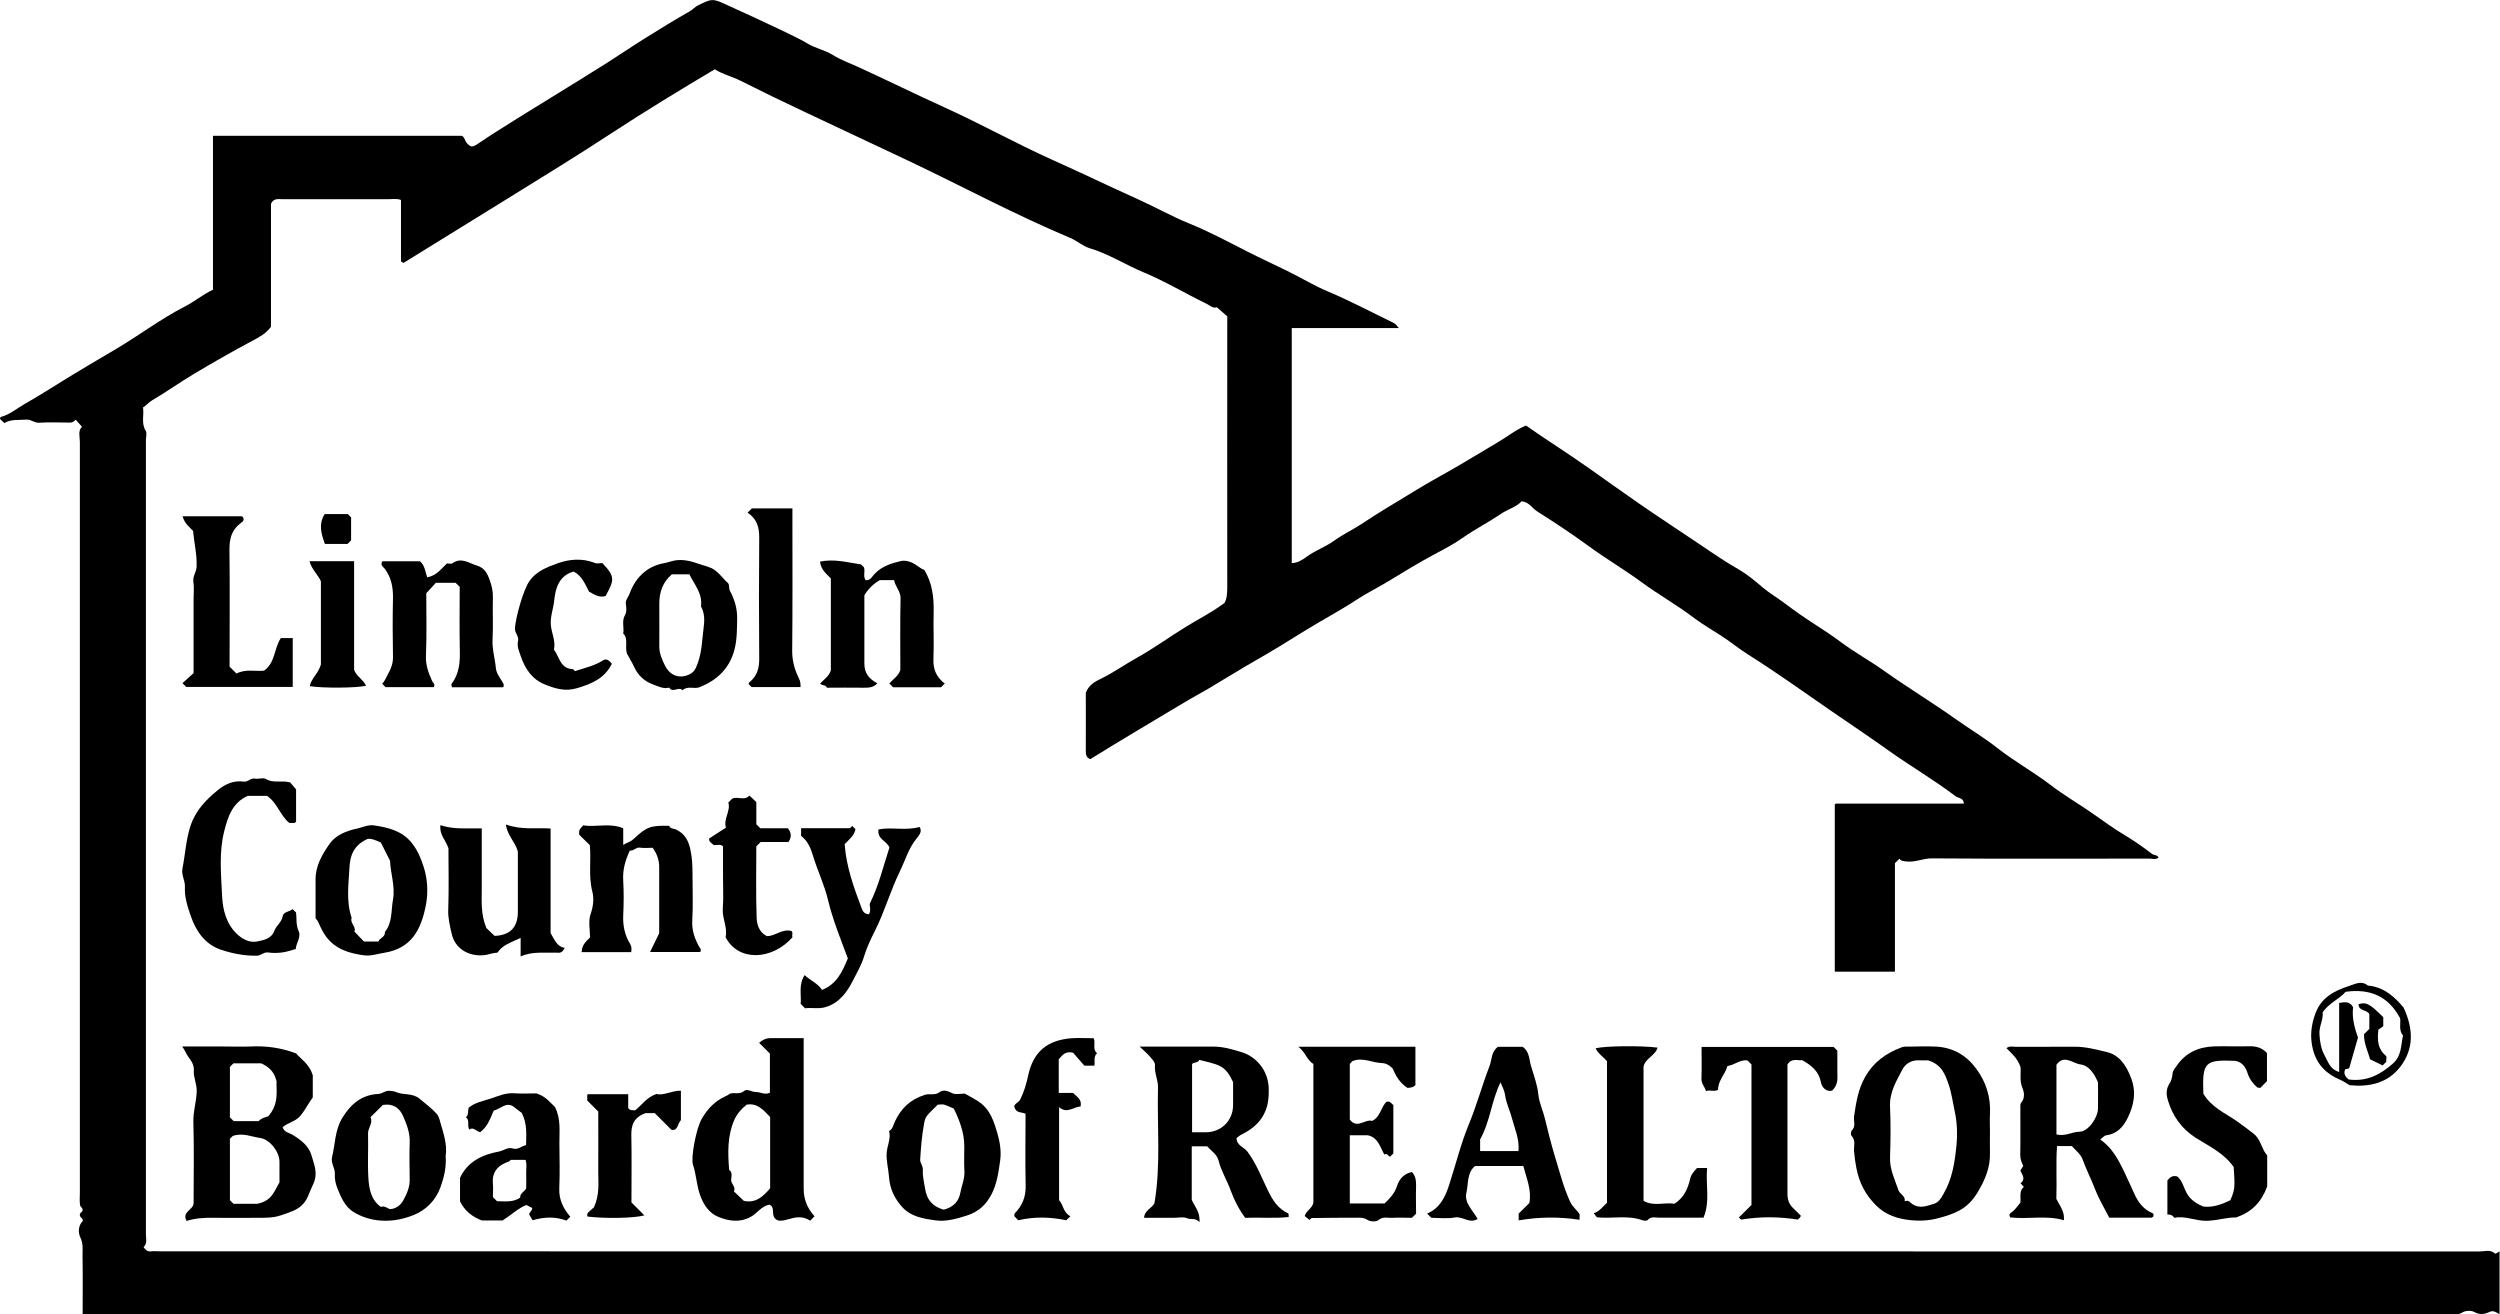
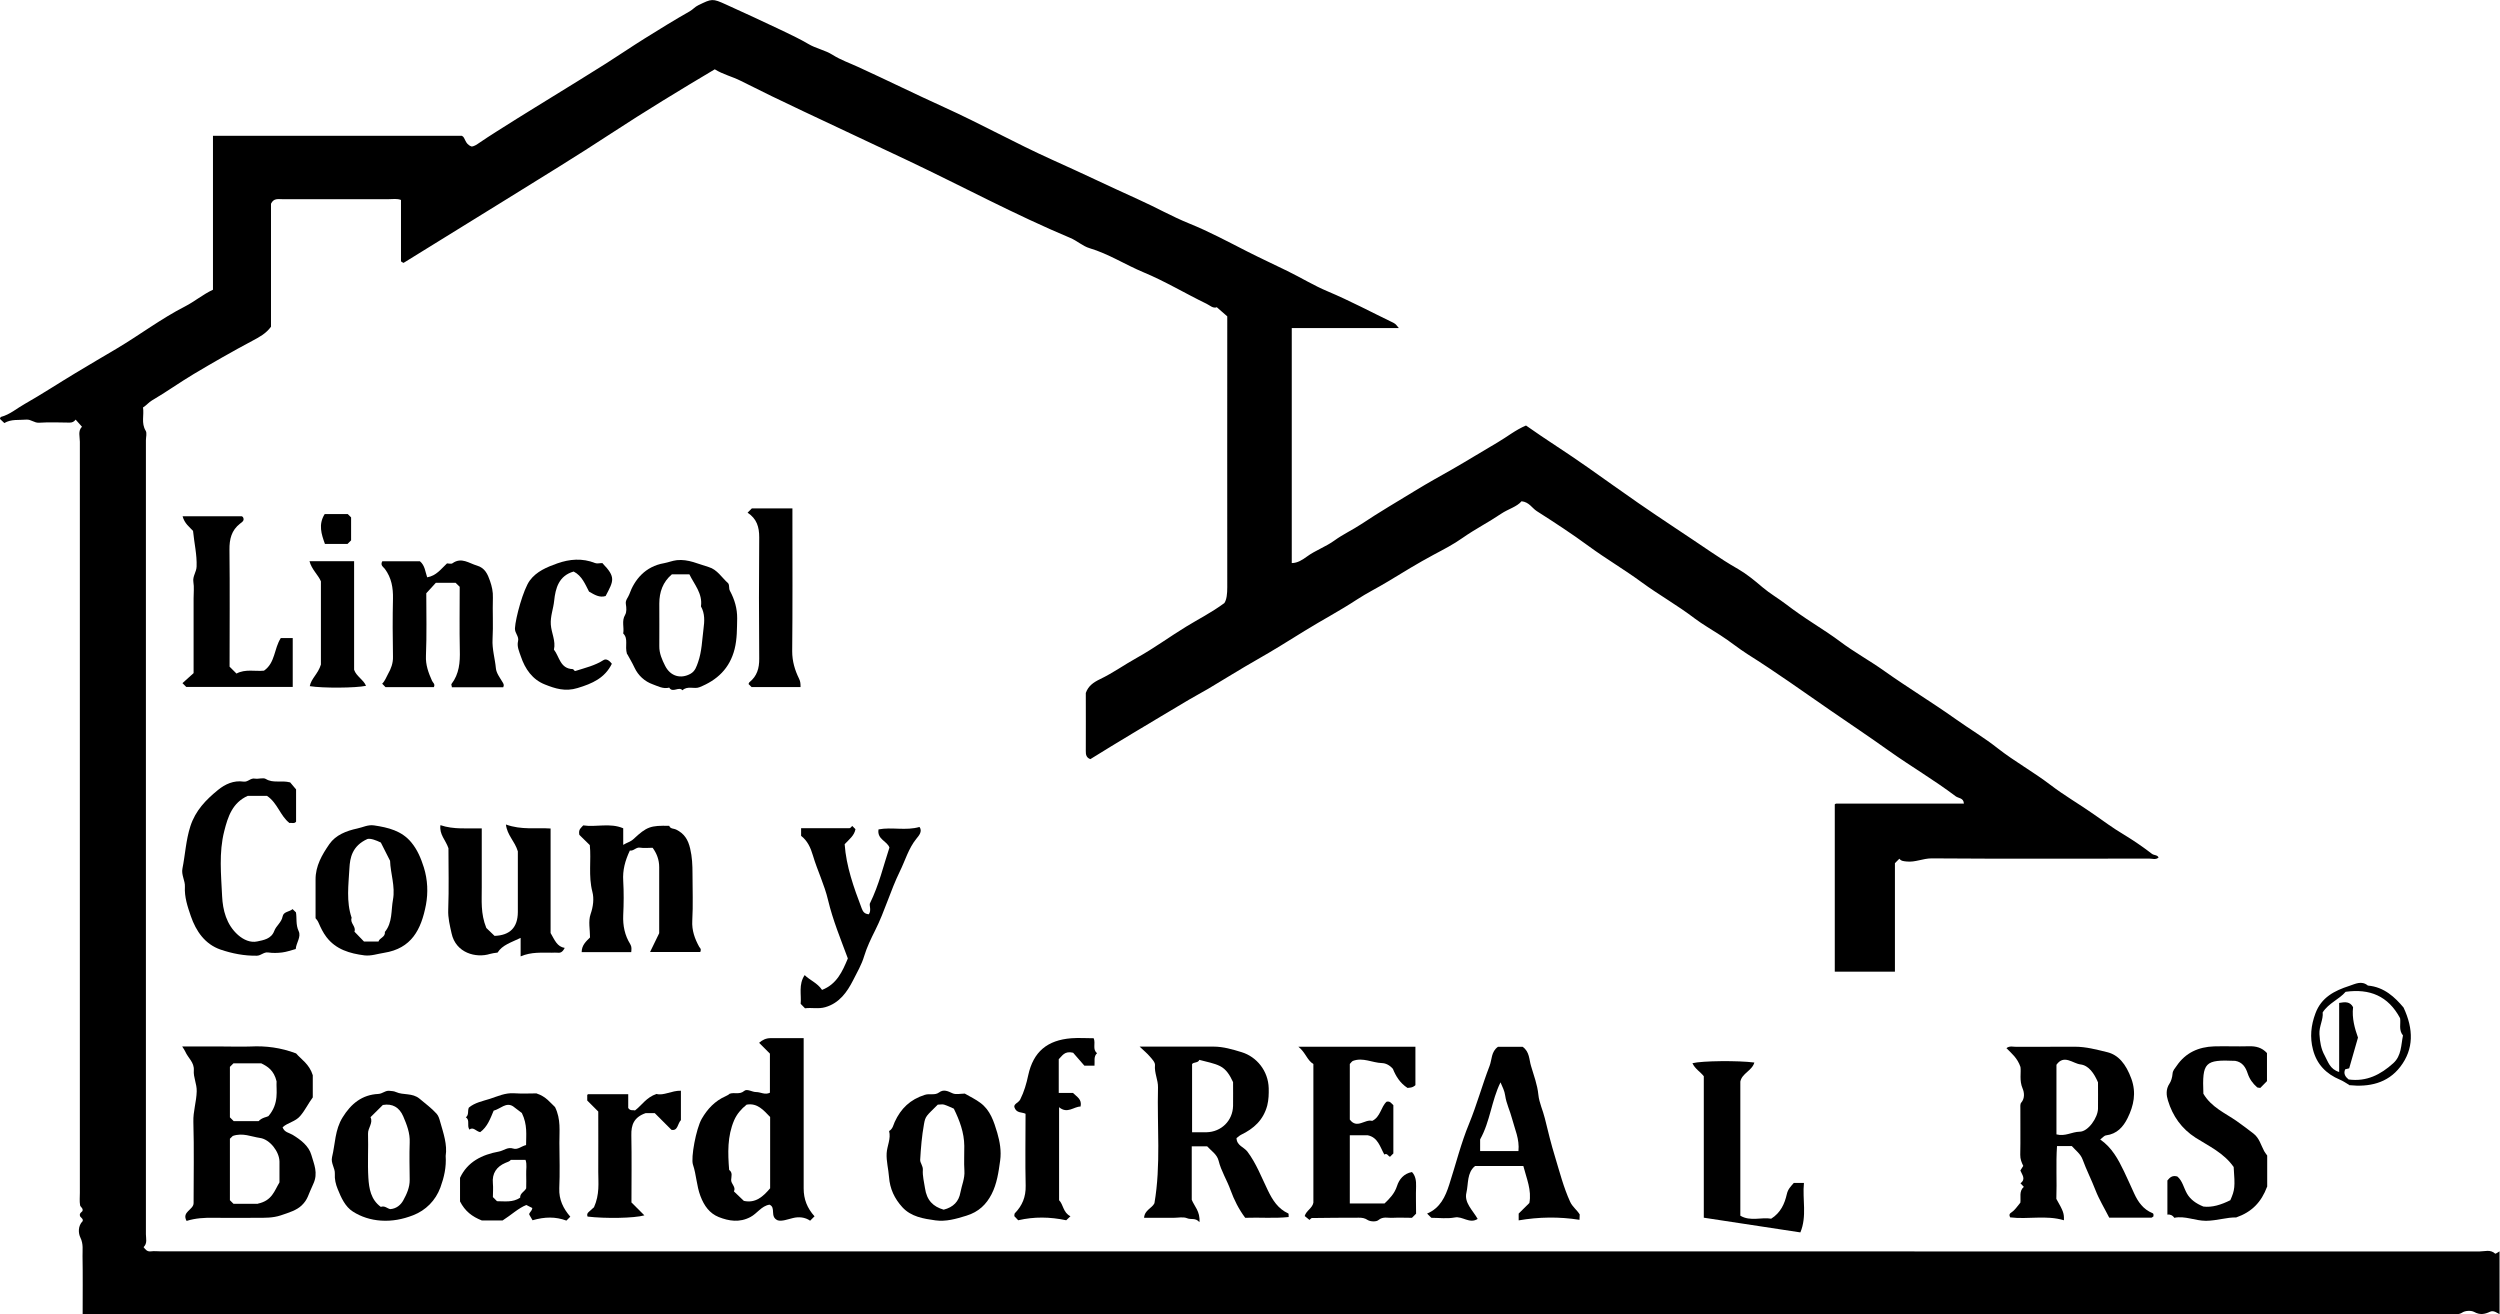
<svg xmlns="http://www.w3.org/2000/svg" id="Layer_1" viewBox="0 0 224.44 118">
  <path d="m224.44,118c-.28-.13-.56-.39-.89-.24-.49.23-.91.31-1.43.02-.28-.15-.8-.12-1.06.05-.33.22-.62.13-.93.17-.16.02-.33,0-.5,0H7.42c0-1.78.02-3.51-.01-5.23-.01-.55.09-1.08-.19-1.66-.19-.38-.24-1.04.2-1.48.09-.26-.25-.31-.25-.53-.03-.19.14-.26.23-.37.1-.26-.18-.36-.21-.53-.06-.36-.02-.74-.02-1.11,0-22.48,0-44.95,0-67.43,0-.46-.19-.97.19-1.35-.19-.21-.38-.42-.57-.64-.15.2-.31.27-.54.27-.91-.01-1.83-.05-2.74.01-.43.03-.72-.31-1.14-.28-.68.06-1.37-.06-1.98.31-.16-.15-.28-.26-.4-.38.03-.06.05-.15.09-.17.81-.21,1.43-.77,2.13-1.16,1.55-.88,3.04-1.86,4.57-2.78,1.22-.74,2.46-1.46,3.69-2.19,2.07-1.23,3.99-2.69,6.14-3.79.86-.44,1.61-1.08,2.51-1.5v-13.82h22.34c.35.15.23.72.87.96.06.01.27-.03.54-.22,1.15-.79,2.35-1.52,3.53-2.27,1.05-.66,2.11-1.3,3.17-1.96,1.62-1,3.24-1.99,4.85-3.01,1.15-.73,2.28-1.5,3.43-2.22,1.35-.84,2.7-1.68,4.08-2.46.28-.16.46-.4.76-.54,1.22-.59,1.25-.63,2.5-.06,1.71.78,3.42,1.56,5.11,2.37.76.37,1.53.73,2.26,1.16.68.41,1.5.55,2.2.99.71.45,1.52.73,2.28,1.08,2.58,1.18,5.13,2.44,7.71,3.61,3.29,1.49,6.44,3.25,9.73,4.73,2.59,1.16,5.14,2.39,7.73,3.56,1.54.69,3.01,1.53,4.57,2.16,1.78.72,3.47,1.63,5.18,2.5,1.2.61,2.42,1.17,3.62,1.76,1.21.59,2.36,1.3,3.6,1.82,2.02.85,3.95,1.88,5.92,2.83.23.11.32.29.48.47h-9.61v21.1c.53,0,.98-.31,1.34-.57.79-.58,1.73-.9,2.51-1.47.76-.55,1.61-.94,2.38-1.45,1.62-1.08,3.3-2.06,4.95-3.07,1.05-.64,2.13-1.24,3.21-1.85,1.38-.79,2.73-1.63,4.1-2.43.84-.49,1.59-1.11,2.54-1.51,1.79,1.27,3.71,2.46,5.56,3.77,1.5,1.06,3,2.13,4.51,3.18,2.15,1.49,4.36,2.92,6.52,4.39.8.54,1.61,1.07,2.46,1.55.77.45,1.49,1.04,2.18,1.63.67.57,1.43,1,2.12,1.53.77.59,1.58,1.15,2.4,1.68.82.54,1.64,1.06,2.43,1.65,1.27.96,2.69,1.73,3.99,2.66,2.1,1.49,4.31,2.83,6.41,4.32,1.25.89,2.57,1.67,3.77,2.62,1.52,1.19,3.21,2.12,4.74,3.29,1.24.95,2.6,1.73,3.88,2.63.86.6,1.71,1.23,2.61,1.77.9.54,1.78,1.14,2.61,1.78.2.15.48.08.6.33-.25.23-.55.1-.83.1-6.51,0-13.02.03-19.54-.02-.79,0-1.48.37-2.26.28-.25-.03-.48-.03-.64-.25-.12.12-.24.23-.4.4v9.74h-5.4v-15.01s0-.02.04-.04c.03-.02.07-.04.11-.04,3.81,0,7.62,0,11.44,0-.02-.52-.49-.47-.73-.65-1.93-1.46-4.03-2.69-6-4.09-1.72-1.23-3.49-2.41-5.23-3.61-2.47-1.71-4.92-3.46-7.46-5.06-.82-.52-1.59-1.16-2.42-1.69-.78-.51-1.61-.98-2.34-1.53-1.53-1.17-3.21-2.11-4.75-3.24-1.55-1.14-3.21-2.11-4.75-3.24-1.52-1.12-3.09-2.14-4.67-3.15-.43-.28-.68-.81-1.36-.88-.42.5-1.19.69-1.83,1.12-1.12.76-2.34,1.38-3.45,2.16-.83.59-1.73,1.05-2.61,1.52-1.4.75-2.75,1.58-4.1,2.4-.92.56-1.9,1.04-2.8,1.63-1.52,1-3.14,1.85-4.69,2.81-1.41.87-2.82,1.76-4.27,2.58-1.48.84-2.92,1.75-4.39,2.62-.56.33-1.15.64-1.71.97-1.7,1-3.39,2.03-5.09,3.04-1.26.76-2.52,1.52-3.77,2.3-.35-.12-.42-.39-.41-.73.01-1.74,0-3.47,0-5.21.22-.62.66-.94,1.28-1.24,1.15-.55,2.19-1.3,3.31-1.92,1.53-.85,2.94-1.89,4.43-2.8,1.09-.67,2.24-1.24,3.42-2.11.21-.31.26-.84.26-1.41-.01-8.1,0-16.2,0-24.33-.29-.25-.6-.52-.94-.82-.32.14-.63-.17-.92-.31-1.9-.92-3.72-2.02-5.67-2.83-1.63-.68-3.12-1.65-4.83-2.16-.61-.18-1.13-.67-1.73-.92-4.96-2.08-9.69-4.63-14.54-6.93-3.15-1.49-6.31-2.98-9.47-4.46-1.88-.88-3.74-1.79-5.59-2.72-.75-.38-1.59-.57-2.32-1.03-3.13,1.86-6.25,3.76-9.29,5.75-3.09,2.03-6.24,3.95-9.38,5.9-3.09,1.92-6.2,3.83-9.27,5.73-.09-.05-.13-.06-.16-.08-.03-.02-.07-.06-.07-.09,0-1.82,0-3.63,0-5.48-.36-.14-.73-.07-1.09-.07-3.19,0-6.39,0-9.58,0-.36,0-.76-.1-1,.41v11.04c-.45.62-1.06.94-1.7,1.28-1.77.94-3.51,1.94-5.24,2.97-1.27.76-2.47,1.62-3.75,2.37-.29.17-.48.43-.8.63.11.68-.18,1.4.24,2.09.13.21.02.57.02.86,0,23.76,0,47.51,0,71.27,0,.39.15.82-.21,1.16.16.21.32.43.67.38.29-.04.58,0,.87,0,69.39,0,138.78,0,208.17.01.46,0,.98-.21,1.41.2.03.03.25-.13.39-.21v5.7Z" />
  <path d="m16.36,93.95h3.64c.83,0,1.66.03,2.49,0,1.37-.07,2.71.1,4.09.62.45.53,1.19.95,1.5,1.96v1.99c-.41.55-.69,1.16-1.13,1.67-.43.51-1.12.59-1.58,1.01.15.46.59.49.9.68.74.45,1.45,1,1.68,1.8.23.82.64,1.63.17,2.62-.48,1.01-.47,1.37-1.04,1.92-.45.43-1.1.63-1.87.89-.72.24-1.42.22-2.14.22-1.29,0-2.57.02-3.86,0-.84-.02-1.67.03-2.46.28-.46-.83.63-.99.63-1.6,0-2.43.05-4.86-.02-7.29-.03-.94.28-1.82.3-2.75.02-.66-.31-1.25-.26-1.88.05-.72-.52-1.11-.76-1.67-.06-.13-.14-.25-.27-.45Zm6.79,14.11c1.28-.27,1.48-1.15,1.94-1.91,0-.56,0-1.22,0-1.87-.01-.89-.87-2-1.75-2.12-.78-.11-1.55-.49-2.44-.18-.05.05-.16.16-.26.25v5.52c.12.12.21.21.32.32h2.19Zm-2.17-7.41h2.24c.3-.33.77-.37.88-.45.99-1.16.68-2.32.73-3.12-.24-1-.81-1.34-1.38-1.62h-2.49c-.11.11-.2.2-.32.32v4.53c.08.08.17.16.34.34Z" />
  <path d="m193.33,109.2c-.07.04-.13.12-.2.12-1.24,0-2.47,0-3.77,0-.42-.83-.91-1.63-1.24-2.48-.36-.93-.81-1.81-1.15-2.74-.19-.52-.63-.82-.97-1.21h-1.33c-.11,1.58,0,3.17-.06,4.74.63,1.11.7,1.29.68,1.92-1.59-.48-3.23-.06-4.83-.26-.09-.21-.09-.32.15-.47.3-.2.51-.55.77-.85.06-.48-.14-1.03.31-1.42-.13-.15-.22-.24-.3-.32.52-.39.13-.77-.01-1.15.09-.14.17-.27.26-.41-.15-.31-.28-.62-.27-1,.03-1.36,0-2.72.01-4.09,0-.2-.03-.46.07-.58.36-.41.27-.96.13-1.28-.31-.72-.12-1.43-.19-1.93-.28-.82-.8-1.22-1.26-1.69.29-.24.62-.11.93-.12,1.74-.01,3.48,0,5.22-.01,1,0,1.95.26,2.9.49.99.24,1.68,1.05,2.17,2.4.45,1.26.21,2.39-.34,3.51-.4.81-.96,1.43-1.94,1.56-.17.02-.32.22-.52.37,1.05.72,1.62,1.79,2.13,2.85.31.65.61,1.32.91,1.98.35.77.82,1.44,1.65,1.78.15.06.07.22.09.33Zm-8.71-7.36c.78.21,1.39-.23,2.08-.24.77,0,1.64-1.27,1.65-2.07.01-.82,0-1.65,0-2.36-.34-.8-.83-1.52-1.57-1.61-.69-.08-1.48-.93-2.16.03v6.25Z" />
  <path d="m111.01,102.18c.02.67.66.79.98,1.21.8,1.07,1.26,2.3,1.83,3.47.42.87.91,1.66,1.84,2.08.04.02.02.15.03.32-1.3.14-2.6.02-3.9.07-.58-.77-1-1.62-1.31-2.47-.32-.9-.85-1.72-1.08-2.66-.14-.57-.67-.89-1.03-1.29h-1.38v4.8c.21.55.78,1.06.69,2.01-.36-.42-.74-.2-1.1-.35-.35-.15-.81-.04-1.23-.04-.46,0-.91,0-1.37,0h-1.27c.05-.71.71-.85.93-1.31.59-3.43.23-6.92.32-10.39.02-.67-.34-1.3-.27-2.01.02-.25-.27-.55-.47-.78-.23-.27-.51-.5-.91-.88h2.65c1.33,0,2.65,0,3.98,0,.88,0,1.71.25,2.53.5,1.34.41,2.39,1.67,2.43,3.24.01.51,0,1.01-.13,1.54-.35,1.32-1.22,2.09-2.36,2.64-.16.08-.25.2-.42.31Zm-.31-5.03c-.29-.64-.63-1.17-1.17-1.44-.54-.27-1.17-.37-1.86-.56-.11.3-.52.18-.65.38v6.12c.47,0,.88,0,1.29,0,1.34-.03,2.36-1.04,2.39-2.37.01-.74,0-1.48,0-2.12Z" />
-   <path d="m178.65,101.6c0,.62-.02,1.24,0,1.86.05,1.34-.46,2.52-1.13,3.62-.9,1.48-2.03,1.89-3.5,2.28-.85.23-1.69.27-2.51.18-1.12-.12-2.19-.44-3.06-1.3-.97-.96-1.53-2.03-1.79-3.37-.1-.51-.17-1-.21-1.51-.04-.47.18-.97-.23-1.4-.08-.08-.06-.38.02-.46.4-.39.15-.86.21-1.28.18-1.23.37-2.45,1-3.55.74-1.3,1.84-2.11,3.28-2.65.25-.09.48-.05.72-.06.79-.01,1.58-.04,2.36,0,1.5.08,2.7.76,3.59,1.96.9,1.21,1.33,2.56,1.25,4.07-.03.54,0,1.07,0,1.61Zm-5.54-6.41c-.13,0-.46.02-.79,0-.67-.04-1.24.28-1.51.79-.55,1.05-1.19,2.08-1.13,3.37.07,1.52.05,3.05,0,4.58-.03,1.06.43,1.96.75,2.91.13.38.65.51.57,1.01.36-.17.51.14.68.25.67.43,1.28.17,1.92-.02.46-.14.64-.49.87-.88.8-1.35,1.02-2.85,1.17-4.34.1-1.02.07-2.07-.16-3.12-.17-.79-.27-1.6-.54-2.38-.31-.91-.62-1.78-1.82-2.16Z" />
  <path d="m73.11,109.21c-.13.13-.22.22-.38.38-.45-.32-1.02-.37-1.54-.24-.5.12-.97.31-1.36.21-.76-.32-.13-1.15-.75-1.41-.73.12-1.1.79-1.71,1.11-.98.52-1.94.36-2.85,0-.81-.33-1.3-.99-1.64-1.89-.35-.93-.36-1.9-.67-2.82-.2-.6.28-3.22.79-4.11.51-.88,1.18-1.6,2.13-2.02.15-.07.28-.14.38-.23.43-.15.88.11,1.3-.25.26-.23.72.11,1.08.1.4,0,.78.28,1.23.06v-3.51c-.22-.22-.56-.56-.97-.97.28-.25.62-.43,1.07-.42.95,0,1.9,0,2.93,0v1.24c0,4.09,0,8.18,0,12.26,0,.95.31,1.76.98,2.5Zm-3.97-2.52v-6.41c-.59-.61-1.14-1.28-2.11-1.11-.49.39-.88.85-1.12,1.4-.62,1.44-.57,2.95-.45,4.46.34.24.19.6.18.91,0,.37.45.61.25,1.02.3.29.6.57.89.85,1.06.23,1.73-.39,2.35-1.12Z" />
  <path d="m125.1,103.54c-.13.13-.22.22-.31.31-.18-.06-.25-.36-.51-.2-.39-.69-.57-1.54-1.49-1.73h-1.61v6.12h3.12c.44-.42.9-.88,1.12-1.57.19-.59.6-1.11,1.34-1.25.31.32.39.78.37,1.29-.03.82,0,1.65,0,2.45-.13.13-.25.25-.37.37-.57,0-1.16-.03-1.73,0-.43.03-.86-.15-1.29.21-.19.16-.71.14-.95-.01-.27-.18-.51-.21-.79-.21-1.41,0-2.81.01-4.22.03-.08,0-.16.13-.22.17-.15-.12-.28-.23-.43-.35.14-.49.69-.7.78-1.2v-12.45c-.56-.32-.7-1.04-1.35-1.55h10.51v3.45s-.11.11-.26.17c-.14.06-.31.06-.45.08-.68-.44-1.06-1.08-1.31-1.71-.3-.35-.66-.51-.98-.52-.87-.03-1.71-.53-2.6-.2-.11.04-.18.17-.29.28v4.99c.65.88,1.36-.07,2.01.12.75-.36.78-1.26,1.29-1.72.32-.08.42.14.61.31v4.31Z" />
  <path d="m136.34,109.55c0-.27,0-.43,0-.6.32-.32.65-.64.96-.95.22-1.15-.25-2.19-.54-3.32h-4.34c-.74.62-.58,1.58-.77,2.39-.22.9.56,1.57,1.01,2.36-.73.47-1.36-.27-2.06-.13-.68.13-1.4.03-2.1.03-.13-.13-.24-.24-.38-.38,1.17-.49,1.64-1.51,1.99-2.61.59-1.82,1.05-3.7,1.78-5.46.7-1.71,1.18-3.48,1.84-5.19.22-.57.13-1.27.75-1.71h2.22c.63.45.57,1.14.75,1.72.25.85.57,1.68.66,2.59.07.71.41,1.4.58,2.11.28,1.16.57,2.33.92,3.47.41,1.35.76,2.73,1.35,4.02.21.46.61.73.86,1.14,0,.16-.02.32-.02.48-1.83-.29-3.65-.26-5.46.05Zm-.02-6.21c.11-1.08-.33-1.97-.57-2.9-.18-.7-.52-1.37-.62-2.08-.06-.44-.25-.79-.42-1.19-.81,1.63-.92,3.49-1.83,5.12v1.05h3.44Z" />
  <path d="m40.57,61.68c-.02-.12-.07-.23-.04-.27.7-.91.78-1.95.75-3.04-.04-1.9-.01-3.8-.01-5.69-.12-.12-.24-.24-.37-.36h-1.77c-.26.28-.53.58-.86.94,0,1.81.05,3.72-.03,5.61-.04.84.23,1.54.55,2.26.08.17.3.28.16.56h-4.34c-.07-.07-.18-.19-.3-.31.25-.24.37-.59.53-.88.26-.45.46-.97.44-1.55-.03-1.73-.04-3.47,0-5.2.02-.98-.13-1.87-.73-2.68-.11-.15-.44-.31-.23-.68h3.38c.45.37.48.95.65,1.44.83-.14,1.25-.76,1.78-1.25.16,0,.38.07.49-.01.81-.58,1.48,0,2.21.21.71.21.95.77,1.16,1.37.17.49.28.97.26,1.51-.04,1.24.04,2.48-.03,3.72-.05.9.22,1.75.3,2.62.04.43.36.84.59,1.23.09.15.17.26.07.47h-4.63Z" />
  <path d="m56.55,76.35c-.44.93-.66,1.78-.6,2.72.06,1.03.05,2.07,0,3.1-.04.93.14,1.81.63,2.59.15.25.11.45.09.72h-4.45c0-.62.39-.96.75-1.32,0-.7-.17-1.46.05-2.09.24-.69.32-1.4.16-2.01-.37-1.42-.09-2.83-.23-4.19-.36-.36-.71-.7-.94-.92-.1-.51.16-.62.35-.85,1.15.18,2.4-.25,3.59.26v1.49c.34-.21.65-.27.92-.52,1.2-1.12,1.54-1.23,3.21-1.19.1.29.41.23.61.33.74.36,1.08.9,1.27,1.71.18.76.21,1.5.21,2.26,0,1.4.06,2.81-.02,4.21-.05.88.22,1.62.62,2.35.06.1.17.17.14.31,0,.04-.02.08-.04.16h-4.51c.28-.57.52-1.08.82-1.69,0-1.89,0-3.91,0-5.93,0-.65-.21-1.22-.59-1.74-.39,0-.77.05-1.13-.01-.37-.06-.56.32-.92.26Z" />
-   <path d="m84.84,61.34c-.15.15-.24.24-.36.36h-4.3c-.1-.1-.22-.22-.34-.34.34-.39.82-.67.99-1.21,0-2.14-.03-4.28.02-6.43.01-.65-.48-1.05-.58-1.64h-1.28q-.88.51-1.39,1.36c0,2.02,0,4.08,0,6.15,0,.86.45,1.38,1.16,1.75-.32.39-.79.41-1.29.4-1.08-.02-2.15,0-3.23,0-.11-.28-.44-.18-.61-.36.32-.39.81-.66.96-1.2v-8.25c-.37-.39-.9-.78-.97-1.51,1.25-.27,2.46.07,3.68.25.09.09.18.18.26.26.14.37-.11.8.16,1.16.43.03.57-.33.78-.55.65-.7,1.51-.97,2.37-1.17.54-.12,1.08.13,1.53.46.2.14.38.27.58.33.71,1.17.87,2.44.84,3.77-.04,1.4.04,2.81-.02,4.21-.04.93.25,1.64,1.03,2.24Z" />
  <path d="m203.53,106.54c-.52,1.39-1.37,2.27-2.78,2.76-.8-.03-1.72.29-2.7.3-.99,0-1.89-.47-2.85-.27-.16-.24-.39-.32-.62-.29v-3.06c.21-.26.43-.49.89-.36.46.38.57,1.01.87,1.54.3.52.8.89,1.47,1.16.78.1,1.6-.16,2.42-.57.41-.93.43-1.18.3-2.98-.88-1.26-2.22-1.87-3.42-2.63-1.26-.81-2.06-1.95-2.48-3.34-.14-.45-.21-1,.14-1.52.14-.2.25-.57.27-.86.02-.33.21-.49.37-.73.81-1.19,1.97-1.7,3.36-1.75,1.03-.03,2.07.02,3.11-.01.64-.02,1.18.11,1.64.61v2.52c-.18.18-.4.4-.6.61-.14-.03-.24-.01-.29-.06-.39-.34-.68-.74-.85-1.26-.17-.52-.46-1-1.11-1.11-2.74-.12-2.97.12-2.86,2.95.72,1.22,1.93,1.72,2.98,2.45.52.36,1.02.75,1.52,1.13.52.4.67,1.04.96,1.58.08.14.18.26.27.39v2.8Z" />
  <path d="m49.44,83.78c.36.62.57,1.21,1.26,1.32-.15.27-.3.48-.64.43-.16-.02-.33,0-.5,0-.92.01-1.84-.09-2.82.33v-1.66c-.85.41-1.65.64-2.07,1.32-.29.04-.48.06-.68.12-1.24.39-3.07-.07-3.45-1.85-.15-.68-.33-1.38-.3-2.12.07-1.89.02-3.79.02-5.52-.26-.76-.83-1.22-.72-2.07,1.21.41,2.41.26,3.71.29v1.95c0,1.11,0,2.23,0,3.34.01,1.17-.12,2.34.41,3.65.13.13.43.41.74.71,1.38-.05,2.08-.75,2.09-2.13,0-1.9,0-3.79,0-5.46-.28-.93-.96-1.44-1.07-2.41,1.4.51,2.7.27,4.01.36v9.39Z" />
-   <path d="m157.24,108.2v-12.64c-.12-.12-.24-.23-.36-.36-.66-.1-1.15.42-1.8.5-.18.73-.84,1.28-.84,2.14-.34.2-.72-.02-1.08.11-.12-.39-.42-.66-.41-1.09.03-.94.01-1.89.01-2.87h11.86c.08.08.2.2.33.33,0,.6,0,1.22,0,1.83,0,.59.12,1.21-.47,1.76-.48.15-.92-.28-.99-.69-.18-1.03-.84-1.56-1.69-2.04-.42.05-.96-.22-1.33.39,0,3.82,0,7.7,0,11.58,0,.5.12.93.49,1.29.24.23.47.47.71.7-.04.2-.22.29-.28.35-1.7-.27-3.33-.28-5.08,0-.02-.02-.14-.13-.2-.19.42-.41.84-.83,1.13-1.12Z" />
  <path d="m26.24,81.59c.09.09.18.18.33.32.09.51-.03,1.1.24,1.68.25.52-.22,1.05-.26,1.61-.41.11-.81.26-1.23.31-.41.05-.83.06-1.24,0-.4-.06-.63.28-1.02.29-1.13.02-2.23-.2-3.26-.55-1.39-.48-2.2-1.64-2.67-3.01-.29-.85-.58-1.7-.53-2.64.03-.53-.34-1.06-.22-1.63.25-1.26.31-2.54.71-3.79.46-1.42,1.4-2.38,2.48-3.26.64-.52,1.41-.88,2.29-.75.4.06.62-.34,1.02-.27.32.06.74-.11.98.03.66.41,1.36.1,2.19.31.09.11.3.36.53.63v2.9c-.17.21-.4.07-.59.12-.84-.65-1.06-1.79-2.02-2.44h-1.73c-1.37.61-1.78,1.86-2.11,3.17-.49,1.93-.28,3.9-.19,5.84.06,1.24.38,2.55,1.43,3.48.5.44,1.12.71,1.72.58.56-.12,1.26-.22,1.53-.94.17-.47.65-.76.75-1.3.08-.45.61-.41.89-.66Z" />
  <path d="m40.01,103.76c.07,1.03-.14,1.93-.47,2.84-.44,1.19-1.32,2.06-2.45,2.5-.95.37-1.9.55-2.9.48-.91-.06-1.78-.34-2.51-.81-.69-.44-1.05-1.24-1.36-2.01-.18-.44-.29-.89-.26-1.38.03-.51-.38-.95-.25-1.5.29-1.19.25-2.45.95-3.57.76-1.23,1.75-2.03,3.2-2.1.39-.02.64-.33,1.01-.28.19.03.37.01.58.11.66.3,1.46.05,2.12.6.52.44,1.07.84,1.53,1.35.17.19.25.47.32.73.29,1.02.65,2.04.49,3.06Zm-6.74-3.45c.24.52-.25.95-.23,1.48.04,1.32-.05,2.64.03,3.95.06.96.22,1.96,1.12,2.61.35-.14.59.16.85.2.55-.04.94-.38,1.16-.78.31-.56.59-1.17.58-1.86-.01-1.11-.04-2.22,0-3.33.04-.86-.26-1.61-.58-2.36-.35-.81-.97-1.17-1.83-1.02-.36.36-.68.68-1.12,1.11Z" />
  <path d="m86.6,98.17c.54.31,1,.53,1.4.83.91.66,1.23,1.7,1.53,2.7.23.8.38,1.64.26,2.49-.14,1.03-.29,2.09-.77,3.02-.47.91-1.15,1.59-2.26,1.93-.93.29-1.84.55-2.78.42-1.07-.15-2.18-.32-2.97-1.18-.7-.77-1.12-1.64-1.2-2.73-.05-.7-.25-1.41-.21-2.12.04-.67.4-1.3.22-1.99.33-.19.38-.54.5-.81.56-1.22,1.39-2.02,2.71-2.44.44-.14.89.07,1.27-.21.41-.31.78-.13,1.21.07.3.14.73.03,1.09.03Zm-2.4.99c-1.04,1.04-1.12,1.02-1.25,1.77-.19,1.05-.28,2.13-.34,3.2-.01.27.26.54.24.89-.04.55.11,1.09.19,1.64.16,1.11.74,1.67,1.68,1.94.87-.22,1.36-.74,1.5-1.54.12-.65.41-1.27.36-1.96-.05-.74,0-1.49-.01-2.23-.01-1.19-.42-2.28-.94-3.34-.3-.13-.58-.27-.87-.36-.15-.05-.33,0-.56,0Z" />
-   <path d="m152.96,109.32c-1.36,0-2.68-.01-4,0-.35,0-.73-.15-1.04.21-.07.08-.33.07-.47.02-1.31-.48-2.67-.13-4.03-.26-.1,0-.2-.22-.34-.37.5-.15.79-.57,1.19-.94v-12.7c-.3-.39-.79-.66-1.02-1.17.87-.22,4.11-.25,5.56-.06-.21.74-1.11.96-1.26,1.71v12.04c.91.54,1.91.11,2.77.27.86-.54,1.21-1.36,1.4-2.19.1-.46.35-.7.63-1.02h.91c-.15,1.48.29,2.98-.32,4.44Z" />
+   <path d="m152.96,109.32v-12.7c-.3-.39-.79-.66-1.02-1.17.87-.22,4.11-.25,5.56-.06-.21.74-1.11.96-1.26,1.71v12.04c.91.54,1.91.11,2.77.27.86-.54,1.21-1.36,1.4-2.19.1-.46.35-.7.63-1.02h.91c-.15,1.48.29,2.98-.32,4.44Z" />
  <path d="m56.29,58.72c-.22-.75.15-1.36-.34-1.85.1-.55-.16-1.11.17-1.67.15-.25.12-.64.07-.95-.07-.37.2-.6.3-.88.47-1.33,1.44-2.52,3.13-2.81.38-.07.73-.22,1.14-.27,1.04-.11,1.93.35,2.87.62.76.22,1.18.96,1.74,1.45.15.22.03.46.17.7.41.76.65,1.58.64,2.46-.02.92,0,1.83-.23,2.75-.44,1.74-1.57,2.8-3.17,3.43-.46.18-1.06-.16-1.51.27-.33-.38-.88.28-1.19-.24-.54.15-1.04-.14-1.49-.3-.7-.25-1.29-.77-1.63-1.5-.21-.45-.47-.88-.65-1.21Zm4.02-7.15c-.8.68-1.12,1.58-1.12,2.61,0,1.28.01,2.55,0,3.83-.01.65.25,1.22.52,1.76.48.96,1.42,1.2,2.28.72.43-.24.54-.66.68-1.04.34-.97.36-2,.49-3.01.09-.66.13-1.36-.23-2,.16-1.16-.6-1.97-1.04-2.88h-1.57Z" />
  <path d="m16.39,46.35c1.85,0,3.59,0,5.32,0,.03,0,.06.05.1.07.18.31-.08.45-.26.59-.77.6-.96,1.39-.95,2.34.04,3.5.01,7.01.01,10.5.21.21.42.42.62.62.8-.43,1.67-.18,2.47-.26,1.02-.71.89-1.97,1.51-2.93h1.07v4.39h-9.56c-.09-.09-.21-.21-.34-.34.33-.3.67-.6,1-.9v-6.71c0-.49.06-1-.02-1.48-.08-.51.28-.89.29-1.38.04-1.06-.21-2.08-.32-3.2-.3-.33-.77-.66-.94-1.32Z" />
  <path d="m28.33,82.42c0-1.14,0-2.3,0-3.45-.01-1.23.59-2.25,1.24-3.19.57-.82,1.53-1.19,2.5-1.4.5-.1.95-.36,1.51-.28,1.27.19,2.48.48,3.34,1.52.55.66.87,1.43,1.13,2.25.35,1.12.39,2.28.19,3.36-.43,2.24-1.3,3.92-3.76,4.31-.59.09-1.16.3-1.76.23-1.32-.17-2.56-.53-3.41-1.64-.3-.39-.52-.85-.72-1.31-.07-.16-.16-.27-.27-.4Zm4.66-7.1c-1.38.62-1.57,1.7-1.62,2.62-.08,1.48-.3,3,.2,4.46-.18.47.43.78.25,1.24.29.3.58.6.86.89h1.3c.08-.34.63-.38.57-.86.7-.85.55-1.93.73-2.9.22-1.2-.23-2.38-.26-3.49-.3-.59-.55-1.1-.83-1.64-.43-.21-.91-.39-1.2-.32Z" />
  <path d="m48.18,98.17c.85.27,1.25.86,1.65,1.22.54,1.1.38,2.16.39,3.2.01,1.36.05,2.73-.01,4.09-.04,1.02.36,1.82.99,2.55-.12.12-.23.23-.35.35-.97-.36-1.93-.35-3.04-.03-.04-.07-.14-.25-.25-.43-.18-.21.19-.32.23-.67-.15-.08-.34-.17-.54-.27-.71.28-1.37.91-2.13,1.39h-1.86c-.88-.35-1.51-.83-1.96-1.71v-2.12c.67-1.44,1.97-2.08,3.5-2.36.42-.08.78-.43,1.26-.27.42.14.74-.21,1.17-.31,0-.9.14-1.82-.38-2.88-.14-.11-.47-.36-.79-.6-.63-.4-1.12.23-1.74.39-.3.71-.56,1.46-1.21,1.93-.38-.07-.61-.51-.97-.23-.25-.4.08-.85-.32-1.1.3-.22.14-.57.27-.87.53-.45,1.23-.58,1.89-.79.71-.23,1.37-.55,2.16-.5.74.05,1.49.01,2.05.01Zm-2.31,5.95c-.12.16-.32.2-.5.28-.79.34-1.21.94-1.12,1.84.04.41,0,.82,0,1.23.12.12.23.23.37.37.69,0,1.42.13,2.08-.32-.03-.4.4-.54.54-.84,0-.44.02-.85,0-1.26-.02-.43.09-.88-.06-1.29h-1.31Z" />
  <path d="m76.11,86.03c-.64-1.73-1.34-3.42-1.77-5.22-.32-1.37-.96-2.66-1.36-4.01-.21-.71-.49-1.32-1.06-1.76v-.69c1.47,0,2.91,0,4.35,0,.08,0,.16-.13.24-.2l.29.29c-.1.57-.55.9-.97,1.35.14,1.98.81,3.87,1.53,5.76.11.29.24.5.64.53.24-.34.04-.76.09-.96.84-1.71,1.22-3.4,1.76-5.03-.21-.59-1.13-.74-.98-1.63,1.19-.23,2.46.14,3.68-.22.29.4-.07.8-.26,1.03-.73.89-1.02,1.98-1.51,2.97-.84,1.72-1.35,3.57-2.21,5.28-.37.74-.74,1.5-.99,2.32-.22.75-.64,1.47-1,2.18-.53,1.04-1.23,2.04-2.49,2.4-.61.18-1.22.02-1.82.1-.12-.13-.24-.25-.39-.4.08-.82-.21-1.73.36-2.58.47.47,1.13.69,1.56,1.33,1.33-.52,1.83-1.66,2.31-2.81Z" />
  <path d="m98.19,93.21c.19.49-.14.99.3,1.34-.33.3-.19.73-.23,1.12h-.91c-.33-.38-.74-.84-1.01-1.16-.79-.19-.98.3-1.29.58v3.03h1.28c.35.36.82.56.68,1.22-.61,0-1.18.69-1.93.06v8.35c.39.39.35,1.11,1.02,1.44-.18.17-.32.3-.38.36-1.48-.31-2.86-.33-4.31,0-.09-.09-.23-.24-.35-.37.02-.11,0-.21.05-.26.67-.69.99-1.47.97-2.46-.05-2.14-.01-4.29-.01-6.47-.32-.17-.83-.02-1.01-.61-.04-.29.38-.38.53-.67.35-.69.56-1.43.72-2.18.46-2.12,1.72-3.15,3.87-3.32.66-.05,1.32,0,2.04,0Z" />
  <path d="m67.12,46.02c.17-.17.26-.26.38-.38h3.64v1.07c0,3.92.02,7.84-.02,11.76,0,.9.24,1.7.62,2.47.12.24.13.45.13.74h-4.4c-.09-.09-.18-.18-.27-.27.03-.05.04-.13.08-.16.68-.55.89-1.25.88-2.12-.03-3.63-.03-7.26,0-10.89,0-.92-.21-1.66-1.04-2.21Z" />
-   <path d="m67.28,71.42c.21.2.42.4.62.59v1.99l.36.36h2.47q.49.58.06,1.23h-2.5l-.39.39c0,2.09-.05,4.27.03,6.44.02.58.21,1.26.91,1.62.73.03,1.37-.69,2.21-.46.19.17,0,.39.1.56-1.82,2.06-4.85,2.23-6.01,0,.2-.87-.32-1.69-.25-2.59.07-.94.02-1.9.02-2.85v-2.72c-.25-.24-.56-.07-.84-.12-.16-.16-.43-.24-.41-.58.46-.3.95-.62,1.51-.98-.24-.79.44-1.48.22-2.26l.33-.33c.47-.26,1.11.22,1.55-.28Z" />
  <path d="m54.09,50.57c1.22,1.25,1,1.57.28,2.94-.55.17-.99-.11-1.49-.4-.34-.64-.62-1.41-1.38-1.8-1.33.38-1.63,1.49-1.75,2.63-.07.71-.35,1.38-.3,2.13.05.76.46,1.47.28,2.25.5.64.55,1.71,1.69,1.75.06,0,.11.12.18.16.03.02.08,0,.08,0,.88-.28,1.74-.48,2.5-.97.25-.16.54.05.75.33-.63,1.28-1.75,1.78-3.08,2.18-1.1.34-2.01.05-2.93-.32-1.12-.44-1.78-1.39-2.16-2.52-.15-.44-.37-.89-.25-1.38.1-.42-.3-.7-.28-1.14.05-.94.75-3.5,1.33-4.29.61-.83,1.55-1.21,2.47-1.54,1.1-.39,2.25-.49,3.4-.03.18.07.41,0,.67,0Z" />
  <path d="m56.7,107.96c.37.37.74.73,1.15,1.15-.92.26-3.51.3-5.1.11-.13-.32.15-.43.3-.59.14-.15.31-.27.27-.23.53-1.19.39-2.2.39-3.2.01-1.81,0-3.62,0-5.41-.34-.34-.66-.66-.99-.99v-.49s.05-.08.07-.08c1.19,0,2.38,0,3.61,0v1.24c.19.29.42.16.61.22.61-.46,1.01-1.17,1.93-1.48.63.18,1.36-.31,2.19-.29v2.64c-.3.3-.27,1-.85.87-.58-.58-1.1-1.1-1.5-1.5h-.81c-1.07.37-1.31,1.07-1.29,1.99.04,2.02.01,4.04.01,6.06Z" />
  <path d="m27.78,50.38h4.01v9.75c.2.59.83.87,1.07,1.44-.93.2-3.88.22-5.05.03.13-.69.74-1.09,1-1.94v-7.47c-.25-.59-.83-1.06-1.03-1.82Z" />
  <path d="m210.9,97.4c-.29-.17-.54-.35-.83-.47-1.24-.52-2.08-1.38-2.42-2.7-.29-1.11-.18-2.18.22-3.25.53-1.44,1.71-2.04,3.04-2.47.55-.18,1.1-.5,1.67-.03,1.48.13,2.44,1.07,3.2,1.97.91,1.94.93,3.73-.29,5.32-1.14,1.49-2.82,1.84-4.6,1.65Zm-.9-1.16v-6.2c.54-.1.98-.13,1.25.38-.12.99.16,1.94.44,2.73-.29.99-.54,1.88-.79,2.76-.11.03-.23.06-.36.09-.18.41.04.69.31.91,1.62.22,2.88-.44,4.01-1.46.74-.67.69-1.62.87-2.49-.41-.49-.18-1.08-.26-1.55-1.07-2.01-2.74-2.67-4.89-2.37-.58.68-1.52,1.01-2.06,1.85.07.64-.33,1.25-.29,1.95.04.68.14,1.33.47,1.92.3.54.46,1.23,1.3,1.48Z" />
  <path d="m31.52,48.51c-.13.13-.22.22-.32.32h-2.03c-.31-.86-.61-1.74-.02-2.68h2.07l.3.3v2.07Z" />
-   <path d="m212.23,92.85c.22-.22.33-.33.48-.48v-1.31c-.17-.44-.97-.25-.97-.91.71-.2.98-.06,2.22,1.17v.81c-.13.09-.33.23-.44.31-.1.94-.06,1.72.64,2.31.18.15.02.39.08.56-.14.14-.25.25-.34.34-.35-.17-.69-.34-1.12-.55-.19-.68-.56-1.42-.55-2.25Z" />
</svg>